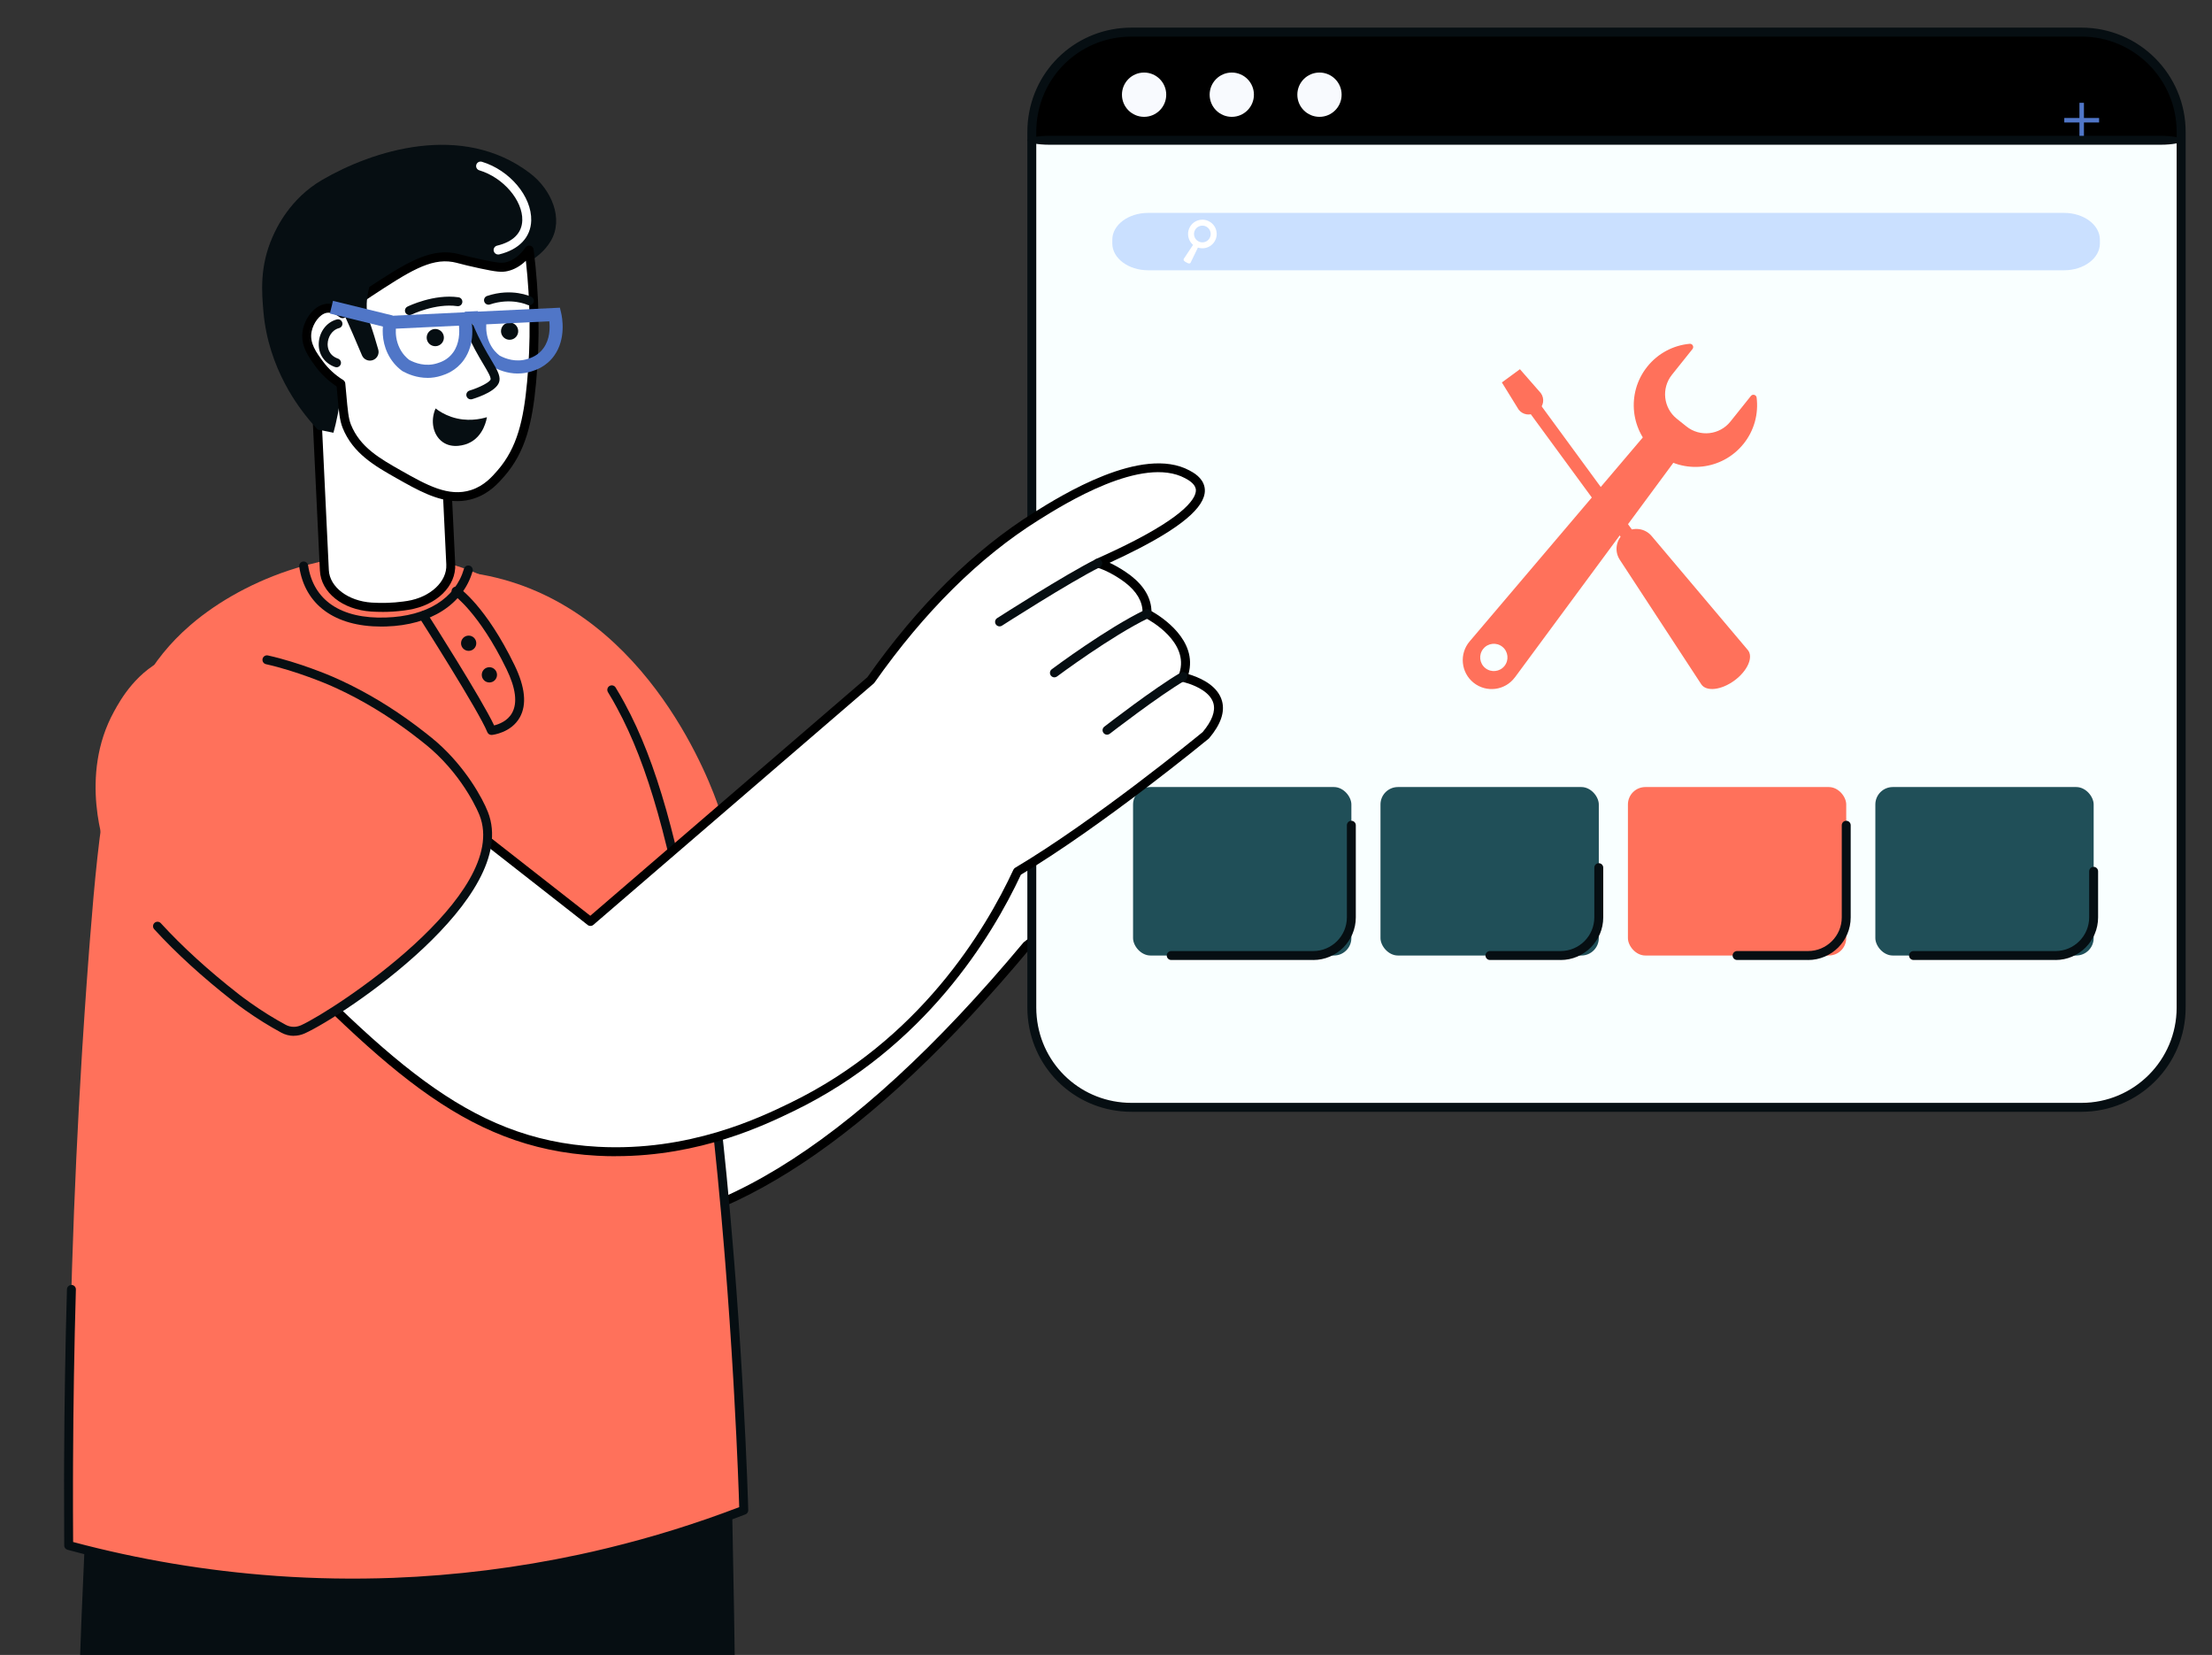
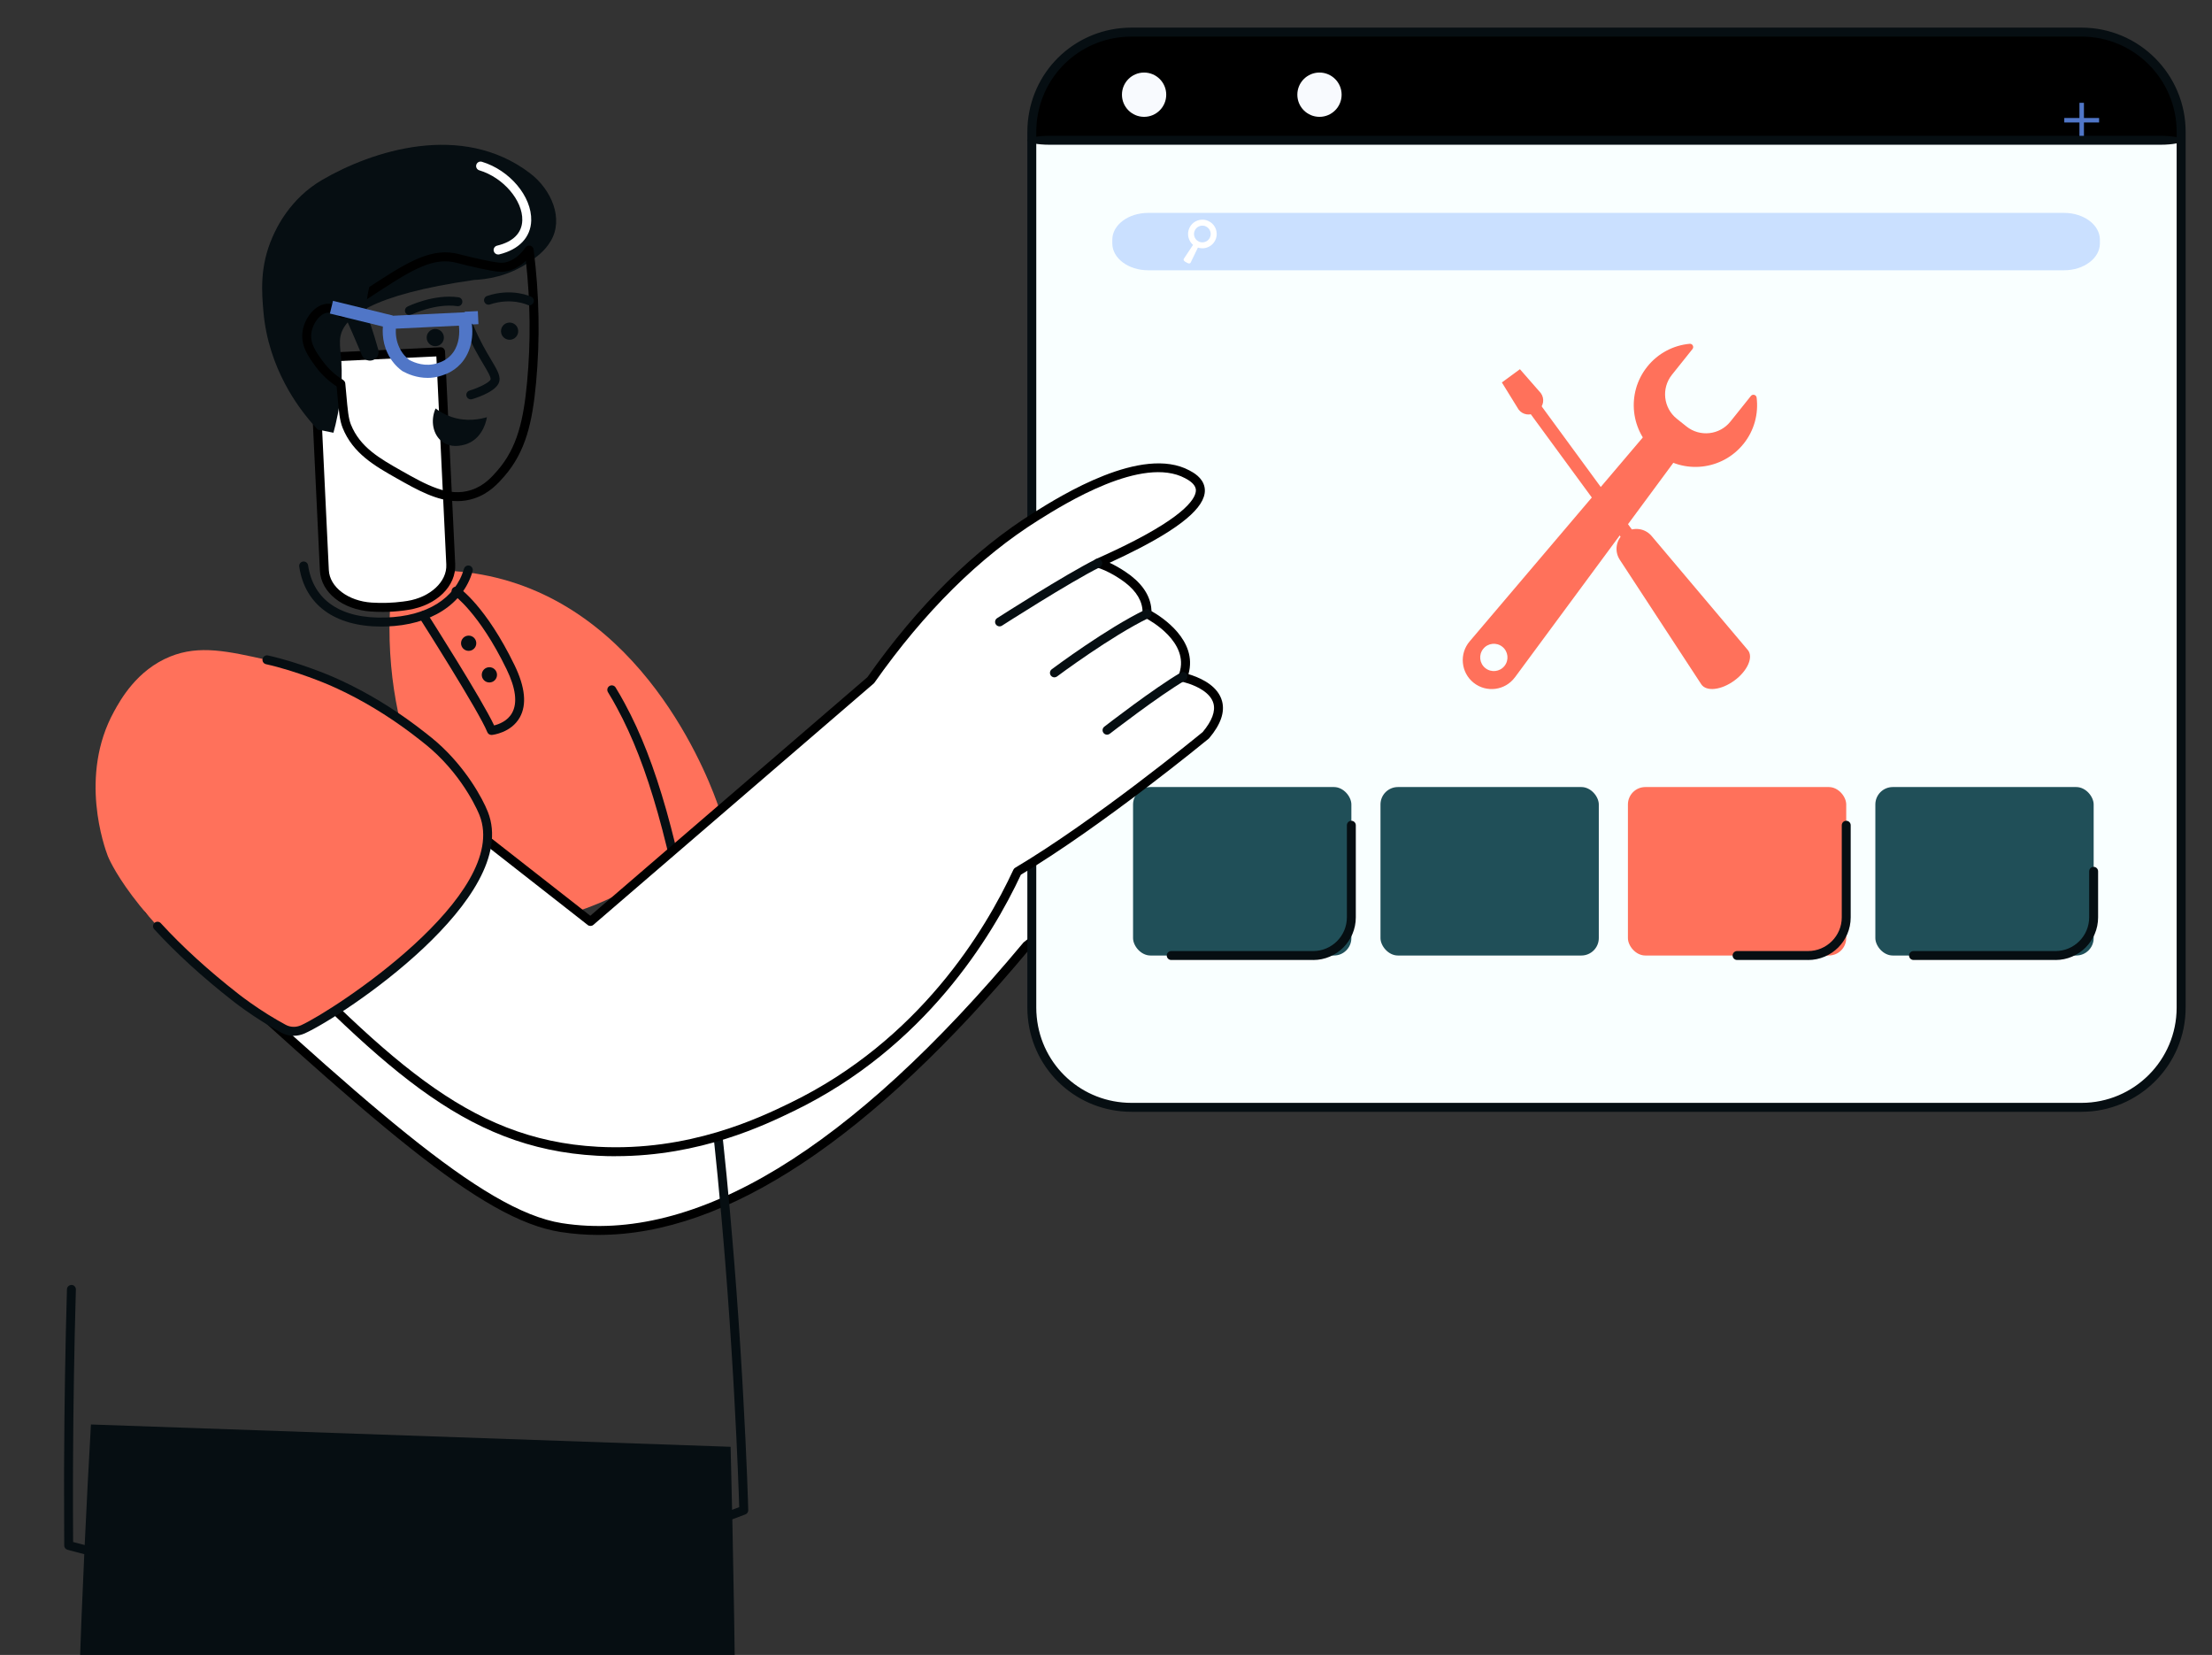
<svg xmlns="http://www.w3.org/2000/svg" id="Layer_2" data-name="Layer 2" viewBox="0 0 812.19 607.5">
  <rect x="0" y="0" width="812.19" height="607.5" fill="#333333" stroke="none" />
  <defs>
    <style>
      .cls-1 {
        fill: none;
      }

      .cls-2 {
        fill: #cae0ff;
      }

      .cls-3 {
        fill: #5076c7;
      }

      .cls-4 {
        fill: #ff715b;
      }

      .cls-5 {
        fill: #b68089;
      }

      .cls-6 {
        fill: #060e12;
      }

      .cls-7 {
        fill: #f8fafe;
      }

      .cls-8 {
        fill: #f9ffff;
      }

      .cls-9 {
        fill: #fff;
      }

      .cls-10 {
        fill: #204f58;
      }

      .cls-11 {
        clip-path: url(#clippath);
      }
    </style>
    <clipPath id="clippath">
      <rect class="cls-1" width="812.19" height="607.5" />
    </clipPath>
  </defs>
  <g id="Layer_1-2" data-name="Layer 1">
    <g id="man_2" data-name="man 2">
      <g class="cls-11">
        <path class="cls-9" d="M548,263.44c1.18-6.7-4.2-14.33-12.83-15.63.68,0,5.4-.15,8.54-4.06,2.76-3.43,3.02-8.15,1.29-11.52-2.56-5.01-9.76-7.48-16.46-4.5.65-1.03,1.51-2.7,1.8-4.85,0,0,.81-5.98-4.91-12.75-5.86-6.95-45.06,2.63-74.14,10.95,0,0,0,0,0,0,2.43-5.25,4.76-11.94,4.34-17.73-.1-1.37-.34-2.68-.79-3.92-.35-1.01-.83-1.96-1.45-2.85-.59-.84-2.7-3.84-6.27-4.61-1.21-.26-2.41-.23-3.58.02-3.04.64-5.9,2.73-8.37,4.87-.87.76-1.68,1.51-2.44,2.22-4.26,3.95-7.91,7.33-11.07,10.24-7.72,7.12-12.43,11.44-15.54,14.44-4.36,4.16-5.62,5.73-7.68,8.69-1.7,2.45-3.63,5.43-5.65,8.91-19.63,12.29-144.98,83.75-175.28,112.24-49.85-31.15-99.7-62.3-149.56-93.45l-13.3,73.93c80.93,74.57,121.99,111.94,151.41,116.54,37.01,5.79,92.28-9.27,170.89-103.49,7.86-6.4,19.97-15.07,36.3-22.29,14.18-6.27,24.24-8.22,30.61-11.31,44.93,4.48,86.57-11.73,95.75-19.86,2.32-2.06,7.51-6.65,6.62-11.65-.86-4.87-7.01-7.47-9.08-8.25,5.64-1.29,9.97-5.44,10.84-10.34Z" />
        <path d="M219.84,453.32c-4.74,0-9.41-.36-14.02-1.08-29.28-4.58-67.84-39.16-152.27-116.96-.41-.38-.6-.95-.5-1.5l13.3-73.93c.1-.54.45-.99.95-1.21.5-.22,1.07-.18,1.54.11l148.49,92.78c25.45-23.23,107.28-71.63,151.5-97.78,10.4-6.15,18.68-11.05,22.76-13.59,1.75-3,3.61-5.91,5.52-8.67,2.07-2.98,3.36-4.62,7.89-8.94,2.65-2.54,6.45-6.05,12.21-11.36l3.35-3.1c2.77-2.55,5.92-5.47,9.52-8.81l1.84-1.7c.69-.64,1.42-1.31,2.19-1.98,2.35-2.04,5.51-4.48,9.1-5.24,1.47-.31,2.9-.32,4.27-.02,2.77.6,5.21,2.37,7.25,5.26.7,1,1.26,2.09,1.67,3.27.47,1.3.76,2.77.88,4.34.31,4.31-.73,9.46-3.1,15.33,65.05-18.34,70.65-11.69,72.51-9.48,6.11,7.25,5.32,13.76,5.28,14.03-.09.67-.23,1.34-.43,1.99,6.12-1.13,12.33,1.34,14.92,6.39,2.15,4.19,1.55,9.54-1.47,13.3-1.21,1.5-2.62,2.52-4,3.21,2.37,1.23,4.43,2.98,5.97,5.13,2.31,3.21,3.28,7.08,2.66,10.6h0c-.76,4.31-3.88,8.11-8.18,10.25,2.86,1.64,5.78,4.16,6.42,7.77,1.05,5.91-4.69,10.99-7.15,13.16-8.62,7.63-49.93,24.82-96.55,20.31-2.83,1.32-6.33,2.45-10.35,3.76-5.35,1.73-12.01,3.89-19.89,7.37-12.76,5.64-24.81,13.03-35.8,21.96-58.23,69.76-111.4,105.01-158.28,105.02ZM56.45,333.48c77.62,71.52,120.44,110.91,149.88,115.52,49.02,7.66,106-26.96,169.37-102.92.07-.08.14-.16.22-.22,11.26-9.16,23.59-16.74,36.67-22.52,8.03-3.55,14.78-5.73,20.2-7.49,4.28-1.39,7.66-2.48,10.36-3.79.27-.13.59-.19.88-.16,45.16,4.5,86.43-12.31,94.5-19.45,2.04-1.81,6.82-6.04,6.09-10.13-.68-3.81-5.86-6.17-8.05-7.01-.68-.26-1.1-.93-1.05-1.65.05-.72.57-1.33,1.27-1.49,4.98-1.14,8.84-4.77,9.59-9.02.47-2.66-.29-5.61-2.09-8.11-2.15-2.99-5.57-5.03-9.37-5.61-.85-.13-1.45-.88-1.39-1.73.06-.86.76-1.52,1.62-1.53.76,0,4.68-.22,7.28-3.45,2.19-2.73,2.65-6.73,1.11-9.74-2.03-3.96-8.09-6.52-14.33-3.75-.66.29-1.43.12-1.91-.43-.47-.55-.53-1.34-.15-1.95.84-1.34,1.37-2.75,1.56-4.2.02-.21.59-5.4-4.53-11.48-1.48-1.75-11.05-6.09-72.43,11.47-.5.14-1.03.04-1.44-.27-.41-.31-.65-.8-.65-1.31,0-.25.06-.51.17-.74,3.04-6.57,4.49-12.42,4.18-16.88-.09-1.28-.33-2.45-.7-3.48-.31-.9-.73-1.72-1.25-2.46-1.56-2.2-3.33-3.53-5.27-3.95-.91-.2-1.89-.19-2.89.02-2.89.61-5.74,2.86-7.63,4.5-.75.65-1.45,1.3-2.11,1.91l-1.83,1.7c-3.61,3.35-6.76,6.26-9.53,8.82l-3.35,3.09c-5.74,5.3-9.54,8.8-12.16,11.32-4.34,4.14-5.49,5.6-7.47,8.44-1.94,2.79-3.81,5.75-5.58,8.8-.13.23-.32.43-.55.57-3.98,2.49-12.03,7.25-23.18,13.84-41.48,24.53-127.79,75.58-151.85,98.21-.54.51-1.36.59-2,.2l-147.5-92.16-12.71,70.65Z" />
        <path class="cls-4" d="M144.4,210.64c11.04-1.71,23.96-1.95,37.73,1.4,56.73,13.8,79.2,76.74,81.75,84.24-3.58,5.13-8.06,10.55-13.67,15.79-22.44,20.99-49.15,26.31-62.77,27.93-13.58-14.98-39.58-48.28-43.83-95.66-1.12-12.45-.55-23.8.79-33.69Z" />
        <path class="cls-6" d="M268.26,531.09c.93,35.88,1.82,82.35,2.01,136.65.31,87.83-1.34,155.14-2.73,210.05-1.29,51.03-2.3,89.06-4.91,140.58-3.76,74.32-8.85,136.25-13.04,180.8-4.78,4.5-17.11,14.88-36.13,18.09-25.43,4.29-44.75-7.31-49.51-10.36-2.14-48.42-3.45-91.51-4.28-128.1,0,0-1.83-84.27-1.45-163.72.07-14.76.12-10.79.38-41.95.52-61.7.78-92.56.51-115.58-.31-27.17-1.41-65.07-4.87-111.15-.82,22.61-2.84,75.97-5.73,130.89-1.47,27.95-3.06,54.3-3.17,56.21-1.05,17.33-2.01,32.02-2.9,45.43-3.84,57.98-9.7,155.62-18.64,329.88-9.15,3.68-25.78,8.98-47.03,8.15-22.31-.88-39.11-8.1-47.99-12.69-2.45-290.67-2.67-415.37-2.22-470.62.45-55.62,2.09-104.78,2.35-112.37,1.3-38.08,2.93-71.33,4.48-98.38,78.28,2.73,156.57,5.46,234.85,8.19Z" />
-         <path class="cls-4" d="M273.11,554.36c-13.37,5.15-30.01,10.74-49.48,15.46-3.48.85-7.05,1.67-10.72,2.45-20.26,4.34-43.2,7.6-68.45,8.56-15.13.57-29.45.26-42.88-.69-.25-.02-.5-.03-.74-.06-30.34-2.18-56-7.49-75.62-12.79-.05-8.1-.07-16.08-.06-23.93,0-2.14.02-4.28.02-6.4.1-22.26.46-43.49,1.04-63.66.07-2.79.16-5.57.24-8.32.86-27.53,2.1-52.97,3.51-76.17.11-1.82.18-3.02.23-3.82l.02-.43c.03-.38.05-.65.06-.84,0-.16.02-.31.03-.47,0-.08.02-.14.02-.26.46-7.32.94-14.4,1.43-21.25.18-2.49.35-4.93.54-7.35.15-2.06.3-4.11.46-6.11.09-1.12.18-2.23.26-3.33,1.7-21.61,3.42-40.04,6.44-55.88.34-1.84.72-3.63,1.1-5.4,0-.03.02-.07.02-.1.11-.5.22-1,.34-1.5,4.75-20.85,12.33-36.97,26.05-49.96.97-.91,1.98-1.82,3.01-2.71.71-.61,1.44-1.22,2.18-1.82,10.48-8.43,24.16-15.62,39.33-19.85.78-.22,1.55-.43,2.34-.62,16.46-4.22,34.52-4.91,52.04.08.74.22,2.07.61,3.88,1.23.66.23,1.4.5,2.19.79,6.47,2.44,16.84,7.19,27.62,15.6,10.49,8.18,18.61,17.8,25.08,28.4,1.15,1.89,2.26,3.79,3.3,5.75,6.6,12.15,11.31,25.4,15.19,39.09,2.3,8.16,4.43,16.91,6.39,26.12.39,1.82.78,3.65,1.15,5.5,1.89,9.25,3.62,18.9,5.21,28.77,1.7,10.49,3.23,21.26,4.62,32.06.54,4.16,1.05,8.35,1.54,12.52.27,2.22.53,4.47.78,6.69.83,7.34,1.6,14.63,2.3,21.83.46,4.76.9,9.48,1.32,14.13.37,4.07.7,8.07,1.03,12.03.16,1.89.32,3.77.46,5.63,1.26,15.75,2.23,30.43,2.97,43.22.11,1.91.22,3.78.31,5.59,1.29,23.1,1.78,39.01,1.87,42.2Z" />
        <path class="cls-6" d="M129.42,582.76c-9.37,0-18.72-.33-27.96-.97l-.78-.06c-25.6-1.84-51.15-6.16-75.89-12.84-.71-.19-1.21-.84-1.21-1.57-.05-8.11-.07-16.09-.06-23.95l.02-6.41c.09-21.32.44-42.75,1.04-63.69.03-.91.76-1.55,1.69-1.6.91.03,1.62.78,1.59,1.69-.6,20.91-.95,42.32-1.04,63.61l-.02,6.4c-.02,7.45,0,15,.05,22.67,24.16,6.44,49.09,10.62,74.1,12.41l.59.05c14.23,1,28.6,1.23,42.85.7,22.86-.87,45.8-3.74,68.17-8.53,3.37-.71,6.86-1.51,10.67-2.44,16.3-3.95,32.51-8.99,48.19-14.99-.13-4.41-.64-19.54-1.84-40.99-.1-1.82-.2-3.68-.31-5.59-.86-14.69-1.85-29.22-2.97-43.19-.14-1.86-.3-3.73-.46-5.62-.33-3.96-.66-7.96-1.03-12.02-.42-4.65-.86-9.36-1.32-14.12-.7-7.21-1.48-14.55-2.3-21.81-.25-2.22-.5-4.46-.78-6.68-.5-4.17-1.01-8.35-1.54-12.51-1.44-11.2-2.99-21.97-4.61-32-1.65-10.26-3.4-19.92-5.2-28.71-.38-1.84-.76-3.67-1.15-5.48-2.03-9.49-4.17-18.25-6.37-26.02-4.46-15.74-9.24-28.05-15.05-38.75-.96-1.8-2.02-3.66-3.26-5.67-.47-.77-.23-1.79.55-2.26.77-.47,1.79-.23,2.26.55,1.27,2.07,2.36,3.98,3.35,5.83,5.92,10.91,10.79,23.44,15.32,39.42,2.21,7.84,4.38,16.66,6.42,26.22.39,1.82.78,3.66,1.16,5.52,1.81,8.84,3.56,18.54,5.22,28.84,1.63,10.07,3.19,20.87,4.63,32.11.54,4.17,1.05,8.36,1.55,12.53.27,2.23.53,4.47.78,6.71.82,7.27,1.6,14.63,2.31,21.86.47,4.77.91,9.49,1.32,14.15.37,4.07.7,8.07,1.03,12.04.16,1.89.32,3.78.46,5.63,1.12,13.99,2.12,28.54,2.97,43.25.11,1.92.22,3.78.31,5.61,1.36,24.26,1.83,40.47,1.87,42.24.02.69-.4,1.33-1.05,1.58-16.15,6.22-32.87,11.45-49.68,15.53-3.85.94-7.37,1.74-10.76,2.46-22.55,4.83-45.67,7.72-68.73,8.6-5.02.19-10.07.28-15.1.28Z" />
        <path class="cls-5" d="M220.08,367.78l-5.02,1.33c-4.62-17.43-5.82-29.17-3.55-34.97,1.57,1.23,3.04,2.38,4.39,3.44-.67,3.49-.73,11.68,4.18,30.19Z" />
        <path class="cls-8" d="M800.87,48.38v321.5c0,20.21-16.39,36.6-36.6,36.6h-348.81c-19.01,0-34.63-14.49-36.42-33.03-.12-1.18-.17-2.37-.17-3.57V48.38c0-1.2.06-2.39.17-3.57,1.79-18.54,17.41-33.03,36.42-33.03h348.81c20.21,0,36.6,16.39,36.6,36.6Z" />
        <path d="M800.87,43.06v8.42h-422.02v-8.42c0-17.28,16.39-31.28,36.6-31.28h348.82c20.21,0,36.6,14,36.6,31.28Z" />
        <path class="cls-7" d="M476.35,34.76c0,4.49,3.64,8.13,8.13,8.13s8.13-3.64,8.13-8.13-3.64-8.13-8.13-8.13-8.13,3.64-8.13,8.13Z" />
-         <path class="cls-7" d="M444.15,34.76c0,4.49,3.64,8.13,8.13,8.13s8.13-3.64,8.13-8.13-3.64-8.13-8.13-8.13-8.13,3.64-8.13,8.13Z" />
        <path class="cls-7" d="M411.95,34.76c0,4.49,3.64,8.13,8.13,8.13s8.13-3.64,8.13-8.13-3.64-8.13-8.13-8.13-8.13,3.64-8.13,8.13Z" />
        <path class="cls-2" d="M771.03,88v1.36c0,5.44-5.9,9.85-13.17,9.85h-336.28c-7.28,0-13.17-4.41-13.17-9.85v-1.36c0-5.44,5.9-9.85,13.17-9.85h336.28c7.28,0,13.17,4.41,13.17,9.85Z" />
        <path class="cls-9" d="M441.47,91.14c-.88,0-1.77-.22-2.58-.68-1.22-.69-2.1-1.82-2.47-3.17s-.2-2.77.5-3.99c.69-1.22,1.82-2.1,3.17-2.47,1.35-.37,2.77-.2,3.99.5,1.22.69,2.1,1.82,2.47,3.17s.2,2.77-.5,3.99c-.97,1.7-2.75,2.66-4.57,2.66ZM441.48,82.83c-.27,0-.55.04-.82.11-.79.22-1.45.73-1.85,1.44-.4.71-.51,1.54-.29,2.33.22.79.73,1.45,1.44,1.85.48.27.99.4,1.51.4,1.07,0,2.11-.56,2.67-1.55h0c.4-.71.51-1.54.29-2.33-.22-.79-.73-1.45-1.44-1.85-.47-.27-.98-.4-1.51-.4Z" />
        <path class="cls-9" d="M435.98,96.53l-.81-.46c-.48-.27-.72-.74-.53-1.03,1.29-1.94,2.57-3.88,3.86-5.82.18-.27.68-.28,1.13-.03h0c.45.26.7.69.56.98-1.02,2.09-2.03,4.19-3.05,6.29-.15.31-.67.34-1.15.07Z" />
        <rect class="cls-3" x="757.95" y="43.31" width="12.79" height="1.65" />
        <rect class="cls-3" x="757.95" y="43.31" width="12.79" height="1.65" transform="translate(808.48 -720.21) rotate(90)" />
        <rect class="cls-10" x="416.03" y="288.91" width="80.16" height="61.84" rx="6.4" ry="6.4" />
        <rect class="cls-10" x="506.88" y="288.91" width="80.16" height="61.84" rx="6.4" ry="6.4" />
        <rect class="cls-4" x="597.73" y="288.91" width="80.16" height="61.84" rx="6.4" ry="6.4" />
        <rect class="cls-10" x="688.58" y="288.91" width="80.16" height="61.84" rx="6.4" ry="6.4" />
        <path class="cls-6" d="M764.27,408.12h-348.81c-19.79,0-36.15-14.84-38.06-34.52-.12-1.22-.18-2.47-.18-3.73V48.38c0-1.25.06-2.51.18-3.73,1.91-19.67,18.27-34.51,38.06-34.51h348.81c21.09,0,38.24,17.15,38.24,38.24v321.5c0,21.09-17.15,38.24-38.24,38.24ZM415.45,13.43c-18.09,0-33.05,13.56-34.79,31.54-.11,1.12-.17,2.27-.17,3.41v321.5c0,1.14.06,2.29.17,3.41,1.74,17.99,16.7,31.55,34.79,31.55h348.81c19.27,0,34.95-15.68,34.95-34.96V48.38c0-19.28-15.68-34.96-34.95-34.96h-348.81Z" />
        <path class="cls-6" d="M793.31,53.13h-407.95c-4.5,0-8.15-.74-8.15-1.64s3.65-1.64,8.15-1.64h407.95c4.5,0,8.15.74,8.15,1.64s-3.65,1.64-8.15,1.64Z" />
        <path class="cls-6" d="M482.18,352.39h-52.14c-.91,0-1.64-.74-1.64-1.64s.74-1.64,1.64-1.64h52.14c6.82,0,12.36-5.55,12.36-12.36v-33.82c0-.91.74-1.64,1.64-1.64s1.64.74,1.64,1.64v33.82c0,8.63-7.02,15.65-15.65,15.65Z" />
-         <path class="cls-6" d="M573.03,352.39h-25.96c-.91,0-1.64-.74-1.64-1.64s.74-1.64,1.64-1.64h25.96c6.82,0,12.36-5.55,12.36-12.36v-18.25c0-.91.74-1.64,1.64-1.64s1.64.74,1.64,1.64v18.25c0,8.63-7.02,15.65-15.65,15.65Z" />
        <path class="cls-6" d="M663.88,352.39h-26.07c-.91,0-1.64-.74-1.64-1.64s.74-1.64,1.64-1.64h26.07c6.82,0,12.37-5.55,12.37-12.36v-33.82c0-.91.74-1.64,1.64-1.64s1.64.74,1.64,1.64v33.82c0,8.63-7.02,15.65-15.65,15.65Z" />
        <path class="cls-6" d="M754.73,352.39h-52.14c-.91,0-1.64-.74-1.64-1.64s.74-1.64,1.64-1.64h52.14c6.82,0,12.36-5.55,12.36-12.36v-16.91c0-.91.74-1.64,1.64-1.64s1.64.74,1.64,1.64v16.91c0,8.63-7.02,15.65-15.65,15.65Z" />
        <path class="cls-9" d="M437.13,249.43c-1.67-.57-2.87-.81-2.87-.81,0,0,0-.02,0-.03.04-.09.07-.19.11-.28.1-.25.19-.51.27-.76,3.97-12.32-10.52-20.68-13.08-22.04-.09-.04-.16-.08-.21-.11-.11-.06-.17-.09-.17-.09,0-.22.01-.45,0-.67-.01-.55-.05-1.1-.13-1.62-.75-5.21-4.71-9.1-8.74-11.78-2.92-1.94-5.61-3.29-7.73-4.05-.55-.2-1.05-.35-1.51-.46,4.3-1.9,9.31-4.23,14.24-6.78,12.55-6.48,24.62-14.45,23.34-20.82-.55-2.71-3.33-4.26-4.73-5.01-16.55-8.91-45.63,9.27-55.36,15.35-25.06,15.66-45.19,37.95-60.85,60.21-34.31,29.53-68.62,59.07-102.93,88.59-.29-.23-.59-.46-.89-.7-1.35-1.07-2.81-2.21-4.39-3.44-14.29-11.22-37.39-29.3-66.91-52.2-29.87-23.16-45.18-34.68-63.2-31.44-12.01,2.16-25.58,10.66-29.35,23.04-3.46,11.37,1.28,26.22,34.96,60.83,53.51,54.99,83.27,85.58,132.42,88.23,33.36,1.8,58.87-10.18,71.34-16.23,49.23-23.84,73.21-65.72,82.81-86.42,30.48-18.14,69.17-50.05,69.17-50.05,10.91-12.91-.02-18.56-5.63-20.48Z" />
        <path d="M226.14,424.43c-2.23,0-4.49-.06-6.8-.18-49.79-2.68-79.53-33.24-133.51-88.72-34.37-35.33-38.99-50.52-35.36-62.46,4.13-13.57,18.77-22.04,30.63-24.18,19.12-3.44,35.24,9.06,64.5,31.76,23.09,17.9,45.6,35.47,66.92,52.2,1.51,1.18,2.92,2.28,4.22,3.31,33.92-29.19,67.83-58.38,101.75-87.58,18.57-26.36,39.16-46.71,61.21-60.49,9.79-6.13,39.6-24.77,57.01-15.41,1.45.77,4.85,2.59,5.56,6.13,1.23,6.17-6.68,13.56-24.2,22.6-3.22,1.67-6.79,3.4-10.66,5.17,1.84.85,3.82,1.97,5.81,3.3,5.58,3.71,8.76,8.05,9.45,12.91.07.51.12,1.02.14,1.55,3.63,2.05,17.1,10.63,13.56,23.13.38.11.81.25,1.27.4h0c4.25,1.46,9.62,4.28,11.05,9.45,1.12,4.04-.47,8.63-4.7,13.64-.06.07-.13.14-.21.21-.39.32-38.77,31.89-68.94,49.93-10.55,22.6-35.28,63.46-83.37,86.74-10.52,5.09-34.21,16.57-65.35,16.57ZM87.39,251.6c-1.88,0-3.77.17-5.7.52-11.25,2.02-24.51,10.19-28.07,21.9-2.85,9.37-.64,23.02,34.56,59.21,53.41,54.89,82.83,85.12,131.34,87.73,33.64,1.81,59.5-10.72,70.54-16.07,47.5-23,71.79-63.52,82.03-85.63.14-.3.37-.55.65-.72,29.21-17.38,66.5-47.88,68.85-49.81,3.42-4.09,4.75-7.63,3.95-10.53-1.1-3.99-6.08-6.24-8.95-7.22-1.53-.52-2.65-.75-2.66-.75-.67-.13-1.18-.67-1.3-1.34-.03-.2-.03-.41.01-.61.02-.1.05-.2.08-.3l1.59.31h0s-1.48-.59-1.48-.59c.08-.21.16-.42.22-.63,3.65-11.31-10.63-19.24-12.27-20.11-.01,0-.24-.12-.25-.13-.62-.26-1.03-.88-1.01-1.56v-.62c0-.47-.04-.95-.1-1.41-.56-3.89-3.26-7.47-8.02-10.64-2.58-1.72-5.2-3.09-7.37-3.87-.49-.18-.94-.31-1.35-.42-.68-.17-1.18-.75-1.24-1.45-.06-.7.33-1.36.97-1.65,5.23-2.32,9.99-4.59,14.15-6.74,21.51-11.11,22.89-17.02,22.49-19.04-.41-2.01-2.85-3.32-3.89-3.88-15.72-8.45-44.31,9.42-53.71,15.3-21.72,13.57-42.03,33.68-60.38,59.76-.08.11-.17.21-.27.3-34.31,29.53-68.62,59.07-102.93,88.59-.59.51-1.47.53-2.08.05l-.91-.72c-1.33-1.05-2.8-2.2-4.37-3.43-21.32-16.74-43.82-34.3-66.91-52.19-27.19-21.08-41.49-31.64-56.21-31.64Z" />
        <path class="cls-9" d="M115.37,131.32l3.73,78.02c.34,7.13,7.67,12.86,17.26,13.49,3.58.23,7.56.17,11.82-.39.56-.07,1.1-.15,1.64-.24,9.41-1.51,16.02-7.97,15.68-15.04l-3.73-78.06-46.4,2.22Z" />
        <path d="M140.28,224.61c-1.34,0-2.69-.04-4.03-.13-10.51-.69-18.41-7.02-18.79-15.05l-3.73-78.02c-.02-.44.13-.86.42-1.18.29-.32.7-.51,1.14-.53l46.4-2.22c.93-.07,1.67.66,1.72,1.56l3.73,78.06c.39,8.05-6.79,15.09-17.06,16.74-.55.09-1.11.17-1.68.25-2.68.36-5.4.53-8.12.53ZM117.09,132.89l3.65,76.38c.3,6.23,7.06,11.36,15.73,11.93,3.84.25,7.71.12,11.5-.38.54-.07,1.07-.15,1.6-.23,8.45-1.36,14.6-7.09,14.3-13.34l-3.65-76.42-43.11,2.06Z" />
        <path class="cls-6" d="M174.09,102.76c4.21-.18,12.44-1.14,20.41-6.69,2.44-1.7,5.48-3.82,7.73-7.61,4.84-8.15.27-18.9-7.7-24.93-24.95-18.9-57.85-8.22-76.28,2.53-11.82,6.9-16.76,17.7-18.18,20.92-4.81,10.91-3.94,20.46-3.35,27.35,1.82,21.3,13.4,35.68,16.92,39.94,1.22,1.48,2.3,2.66,3.02,3.43,1.92.38,3.85.77,5.77,1.15.99-3.54,2.28-9.04,2.82-15.86.85-10.95-1.02-15.45-.25-19.49,1.34-6.99,11.14-15.31,49.08-20.73Z" />
-         <path class="cls-9" d="M194.3,91.78c-3.23,4.58-6.63,5.74-8.29,6.11-1.77.4-3.37.29-9.34-.98-6.76-1.44-8.12-2.03-10.12-2.38-9.02-1.58-17.54,3.99-31.04,12.82-3.64,2.38-5.16,3.93-6.37,4.6-1.45.8-2.53,1.86-3.32,3.18-2.02-1.55-4.17-2.25-6.04-1.95-3.49.57-6.29,4.62-6.99,8.24-.94,4.91,2,8.88,4.52,12.29,1.33,1.79,3.8,4.65,7.83,7.18.12,1.19.23,2.4.34,3.65.55,6.25.84,9.42,1.84,11.91,3.57,8.89,11.18,13.19,19.07,17.66,9.57,5.42,18.13,10.25,27.15,7.29,5.07-1.66,8.12-5.07,10.36-7.64,7.48-8.58,9.93-19.02,11.27-33.42,1.11-11.91,1.65-28.52-.89-48.57Z" />
        <path d="M167.94,183.95c-7.49,0-14.75-4.11-22.34-8.4-7.88-4.46-16.01-9.06-19.79-18.48-1.11-2.77-1.41-6.18-1.95-12.38-.08-.97-.17-1.91-.26-2.84-2.99-1.98-5.54-4.38-7.6-7.15-2.63-3.55-5.9-7.96-4.82-13.58.79-4.1,3.98-8.85,8.34-9.55,1.88-.3,3.93.16,5.91,1.32.81-.96,1.8-1.75,2.93-2.38.41-.23.98-.67,1.7-1.23,1.04-.81,2.46-1.92,4.56-3.3,13.58-8.88,22.55-14.76,32.22-13.06.89.15,1.65.35,2.78.64,1.49.39,3.53.92,7.4,1.74,5.71,1.22,7.17,1.31,8.64.99,2.68-.6,5.2-2.49,7.3-5.46.39-.55,1.08-.82,1.74-.65.66.16,1.15.71,1.23,1.39,2.09,16.47,2.39,32.93.9,48.93-1.35,14.49-3.77,25.29-11.67,34.35-2.18,2.5-5.49,6.29-11.08,8.12-2.07.68-4.11.98-6.13.98ZM120.65,114.77c-.21,0-.41.02-.61.05-2.74.44-5.06,3.94-5.64,6.93-.81,4.2,1.75,7.65,4.23,10.99,1.97,2.66,4.46,4.94,7.39,6.77.43.27.71.73.76,1.23.12,1.2.23,2.41.34,3.67.56,6.33.84,9.22,1.73,11.44,3.35,8.35,10.64,12.47,18.35,16.84,9.4,5.32,17.51,9.9,25.84,7.17,4.74-1.55,7.57-4.79,9.63-7.16,7.31-8.39,9.58-18.66,10.87-32.49,1.36-14.56,1.21-29.51-.45-44.49-2.03,1.96-4.32,3.26-6.74,3.8-2.16.48-4.04.3-10.04-.98-3.94-.84-6.11-1.4-7.55-1.78-1.02-.26-1.71-.45-2.52-.59-8.39-1.46-16.47,3.82-29.85,12.58-1.99,1.3-3.35,2.36-4.34,3.14-.87.68-1.49,1.17-2.14,1.52-1.15.63-2.04,1.48-2.71,2.59-.24.4-.64.68-1.1.77-.46.08-.93-.03-1.31-.31-1.41-1.08-2.9-1.67-4.17-1.67Z" />
        <path class="cls-6" d="M183.96,121.72c.08,1.74,1.56,3.09,3.31,3,1.74-.08,3.09-1.56,3-3.31-.08-1.74-1.56-3.09-3.31-3-1.74.08-3.09,1.56-3,3.31Z" />
        <path class="cls-6" d="M156.67,124.08c.08,1.74,1.56,3.09,3.31,3,1.74-.08,3.09-1.56,3-3.31-.08-1.74-1.56-3.09-3.31-3-1.74.08-3.09,1.56-3,3.31Z" />
        <path class="cls-6" d="M132.14,102.05c2.16-.16,3.84,1.83,3.32,3.93-.79,3.17-1.36,7.6.01,11.49,1.49,4.21,2.69,8.27,3.42,10.86.45,1.58-.39,3.24-1.92,3.83h0c-1.6.62-3.41-.15-4.07-1.74-3.24-7.74-12.15-28.56-13.87-27.89-1.43.56,7.35-.04,13.1-.48Z" />
        <path class="cls-6" d="M178.78,153.14c-2.17.65-7.3,1.86-13.09-.12-2.48-.85-4.4-2.05-5.76-3.09-2.02,4.67-.86,9.74,2.45,12.22,3.82,2.86,8.73.94,9.38.67,5.99-2.45,6.98-9.37,7.02-9.68Z" />
-         <path class="cls-3" d="M190.15,137.12c-3.96,0-7.23-1.4-9.13-2.44l-.26-.17c-2.2-1.62-4.01-3.81-5.23-6.35-2.32-4.82-1.93-9.49-1.5-11.85l.35-1.87,31.2-1.49.46,1.94c.36,1.52,1.92,9.4-2.54,15.65h0c-2.88,4.04-6.77,5.29-8.23,5.76-1.79.58-3.51.81-5.11.81ZM183.48,130.55c2.03,1.09,5.94,2.6,10.31,1.19,1.25-.4,3.84-1.24,5.79-3.98h0c2.36-3.3,2.38-7.37,2.11-9.81l-23.15,1.11c-.1,1.82.07,4.43,1.32,7.03,1.07,2.22,2.53,3.64,3.62,4.47Z" />
        <rect class="cls-3" x="170.77" y="114.31" width="4.8" height="4.8" transform="translate(-5.37 8.38) rotate(-2.73)" />
        <rect class="cls-3" x="130.24" y="104.17" width="4.8" height="22.54" transform="translate(-11.05 216.8) rotate(-76.23)" />
        <path class="cls-4" d="M177.62,298.71c11.92,30.46-53.27,73.2-66.37,79.14-2.29,1.04-4.92.98-7.13-.21-3.24-1.75-7.85-4.44-13.05-8.13-1.89-1.34-3.11-2.26-3.84-2.82,0,0-.35-.27-.71-.55-38.73-30.28-46.95-51.94-46.95-51.94-1.18-3.1-10.71-29.38,2.28-52.99,2.38-4.33,8.4-15.27,20.67-20.22,10.76-4.34,21.17-1.93,35.5,1.24,11.52,2.54,23.38,7.67,23.38,7.67,2.24.97,4.43,2,6.58,3.06,10.06,5.01,19.09,10.97,27.06,17.25,2.1,1.65,3.14,2.48,4.44,3.63,11.16,9.87,16.75,21.32,18.14,24.87Z" />
        <circle class="cls-6" cx="172.08" cy="236.12" r="2.8" />
        <path class="cls-6" d="M182.49,247.72c0,1.55-1.25,2.8-2.8,2.8s-2.8-1.25-2.8-2.8,1.25-2.8,2.8-2.8,2.8,1.25,2.8,2.8Z" />
        <path class="cls-6" d="M194.37,112.07c-.24,0-.49-.05-.72-.16-.05-.03-5.96-2.76-13.76-.15-.86.29-1.79-.18-2.08-1.04-.29-.86.18-1.79,1.04-2.08,9.13-3.05,15.95.17,16.24.31.82.4,1.16,1.38.76,2.2-.28.58-.87.92-1.48.92Z" />
        <path class="cls-6" d="M150.34,115.67c-.61,0-1.19-.34-1.48-.92-.4-.81-.07-1.8.75-2.2.39-.19,9.71-4.72,18.75-3.42.9.13,1.52.96,1.39,1.86-.13.9-.96,1.53-1.86,1.39-8-1.14-16.74,3.08-16.83,3.12-.23.12-.48.17-.72.17Z" />
        <path class="cls-6" d="M172.86,146.6c-.7,0-1.36-.46-1.57-1.17-.26-.87.23-1.78,1.09-2.05,3.81-1.16,7.58-3.16,7.76-4.13.12-.9-1.17-3.06-2.66-5.56-1.81-3.04-4.29-7.2-6.64-12.85-.35-.84.05-1.8.88-2.15.84-.35,1.8.05,2.15.89,2.26,5.43,4.67,9.48,6.43,12.43,2.1,3.52,3.36,5.64,3.1,7.67-.46,3.57-7.19,5.98-10.06,6.85-.16.05-.32.07-.48.07Z" />
        <path class="cls-6" d="M123.57,134.82c-.18,0-.36-.03-.54-.09-3.86-1.35-6.16-4.7-5.99-8.73.17-4.18,2.9-7.77,6.64-8.74.88-.24,1.78.3,2,1.18.23.88-.3,1.77-1.18,2-2.75.71-4.1,3.45-4.19,5.7-.05,1.24.22,4.24,3.79,5.5.86.3,1.31,1.24,1.01,2.09-.24.68-.87,1.1-1.55,1.1Z" />
        <path class="cls-3" d="M156.97,138.71c-3.96,0-7.24-1.4-9.13-2.44l-.26-.17c-2.2-1.62-4.01-3.81-5.23-6.35-2.32-4.82-1.93-9.49-1.5-11.84l.34-1.87,31.2-1.49.46,1.95c.5,2.13,1.8,9.56-2.55,15.65h0c-2.88,4.03-6.76,5.29-8.23,5.76-1.79.58-3.51.81-5.11.81ZM150.3,132.14c2.03,1.09,5.94,2.6,10.31,1.19,1.25-.4,3.84-1.24,5.79-3.98h0c2.35-3.3,2.38-7.37,2.11-9.81l-23.16,1.11c-.11,1.89.08,4.44,1.33,7.03,1.07,2.22,2.54,3.65,3.62,4.47Z" />
        <path class="cls-9" d="M182.89,93.42c-.74,0-1.41-.5-1.6-1.26-.21-.88.33-1.77,1.21-1.98,5.94-1.43,9.14-4.65,9.27-9.31.2-7.32-7.03-15.73-15.78-18.35-.87-.26-1.36-1.18-1.1-2.04.26-.87,1.18-1.36,2.04-1.1,10.23,3.07,18.36,12.75,18.12,21.59-.17,6.13-4.46,10.65-11.78,12.42-.13.03-.26.04-.39.04Z" />
        <path class="cls-6" d="M107.87,380.24c-1.56,0-3.12-.39-4.54-1.15-4.49-2.43-8.94-5.2-13.22-8.23-1.92-1.36-3.15-2.29-3.89-2.86l-.72-.56c-11.16-8.73-20.88-17.59-28.88-26.34-.61-.67-.57-1.71.1-2.32.67-.61,1.71-.57,2.32.1,7.88,8.61,17.46,17.35,28.48,25.96l.7.54c.72.55,1.92,1.46,3.79,2.78,4.18,2.96,8.51,5.66,12.88,8.02,1.75.95,3.82,1,5.67.16,12.05-5.47,76.91-47.93,65.52-77.05-.21-.54-5.27-13.25-17.7-24.24-1.27-1.12-2.3-1.94-4.37-3.57-8.56-6.75-17.57-12.49-26.77-17.07-2.3-1.14-4.43-2.12-6.5-3.02-.12-.05-11.85-5.1-23.08-7.58-.89-.2-1.45-1.07-1.25-1.96.2-.88,1.07-1.44,1.96-1.25,11.54,2.55,23.19,7.56,23.68,7.77,2.12.92,4.3,1.93,6.65,3.09,9.41,4.68,18.61,10.54,27.35,17.43,2.12,1.67,3.18,2.5,4.52,3.69,10.39,9.19,16.57,20.36,18.58,25.5,12.27,31.36-52.96,74.77-67.22,81.24-1.31.59-2.69.89-4.06.89Z" />
        <path class="cls-6" d="M140.03,230c-17.11,0-28.06-7.95-30.16-22-.13-.9.49-1.73,1.38-1.87.89-.12,1.73.49,1.87,1.38,1.92,12.87,12.07,19.74,28.55,19.17,15.07-.46,25.53-6.99,28.7-17.91.25-.87,1.17-1.36,2.04-1.12.87.25,1.37,1.17,1.12,2.04-3.54,12.2-15.41,19.78-31.75,20.28-.59.02-1.17.03-1.74.03Z" />
        <path class="cls-6" d="M180.45,269.78c-.67,0-1.27-.4-1.52-1.03-3.04-7.6-24.65-41.52-24.87-41.86-.49-.77-.26-1.78.5-2.27.76-.48,1.78-.27,2.27.5.86,1.34,20.09,31.54,24.6,41.17,1.71-.42,4.92-1.58,6.59-4.59,2.04-3.68,1.36-9.08-2.03-16.06-10.08-20.75-19.37-27.23-19.46-27.29-.75-.51-.95-1.53-.44-2.28.51-.75,1.52-.95,2.27-.45.41.27,10.06,6.92,20.58,28.58,3.89,8.02,4.54,14.46,1.92,19.13-3.19,5.7-9.97,6.42-10.26,6.45-.05,0-.11,0-.16,0Z" />
        <path class="cls-6" d="M367.01,229.93c-.54,0-1.07-.27-1.38-.75-.49-.76-.27-1.78.49-2.27,1.01-.65,24.86-15.95,36.23-21.63.81-.4,1.8-.08,2.2.73.41.81.08,1.8-.73,2.21-11.21,5.61-35.68,21.3-35.93,21.46-.27.18-.58.26-.89.26Z" />
        <path class="cls-6" d="M387.16,248.64c-.5,0-.99-.23-1.32-.66-.54-.73-.39-1.76.33-2.3.81-.61,20.12-15,34.28-21.84.82-.4,1.8-.05,2.19.77.39.82.05,1.8-.77,2.19-13.88,6.69-33.55,21.36-33.74,21.51-.3.22-.64.33-.98.33Z" />
        <path class="cls-6" d="M406.48,269.69c-.49,0-.98-.22-1.3-.64-.56-.72-.42-1.75.29-2.3.74-.57,18.23-14.11,28.07-19.85.78-.46,1.79-.19,2.25.59.46.78.19,1.79-.59,2.25-9.65,5.63-27.54,19.47-27.72,19.61-.3.23-.65.34-1.01.34Z" />
        <g>
          <g>
            <path class="cls-4" d="M556.25,248.63c21.78-29.49,43.56-58.98,65.34-88.47l-10.74-8.59c-23.75,27.96-47.49,55.92-71.24,83.88-3.88,4.56-3.21,11.43,1.46,15.17,4.71,3.76,11.59,2.86,15.17-1.99ZM545.37,245.24c-2.16-1.73-2.51-4.88-.78-7.04,1.73-2.16,4.88-2.51,7.04-.78,2.16,1.73,2.51,4.88.78,7.04-1.73,2.16-4.88,2.51-7.04.78Z" />
            <path class="cls-4" d="M640.13,162.98c-7.84,9.7-22.01,11.24-31.75,3.45-9.77-7.81-11.36-22.06-3.55-31.83,3.99-4.99,9.66-7.85,15.56-8.4,1.05-.1,1.7,1.1,1.05,1.93l-7.55,9.44c-3.96,4.96-3.16,12.19,1.8,16.15l3.53,2.82c4.96,3.96,12.19,3.16,16.15-1.8l7.51-9.39c.66-.82,1.98-.45,2.11.6.73,5.89-.83,12.06-4.86,17.04Z" />
          </g>
          <g>
            <path class="cls-4" d="M641.73,238.58c-11.77-13.94-23.53-27.88-35.3-41.82-2.48-2.94-6.81-3.45-9.9-1.18h0c-3.13,2.3-3.92,6.64-1.79,9.89,9.97,15.23,19.94,30.47,29.91,45.7,1.83,2.8,7.34,2.19,12.17-1.35,4.86-3.56,7.09-8.67,4.92-11.24Z" />
            <rect class="cls-4" x="578.49" y="137.01" width="4.93" height="73.25" transform="translate(9.75 377.07) rotate(-36.24)" />
            <path class="cls-4" d="M564.77,150.65l-.86.63c-2.02,1.48-4.86,1.04-6.34-.98-2.04-3.3-4.08-6.6-6.12-9.91,2.21-1.62,4.42-3.24,6.63-4.86,2.56,2.92,5.11,5.85,7.67,8.77,1.48,2.02,1.04,4.86-.98,6.34Z" />
          </g>
        </g>
      </g>
    </g>
  </g>
</svg>